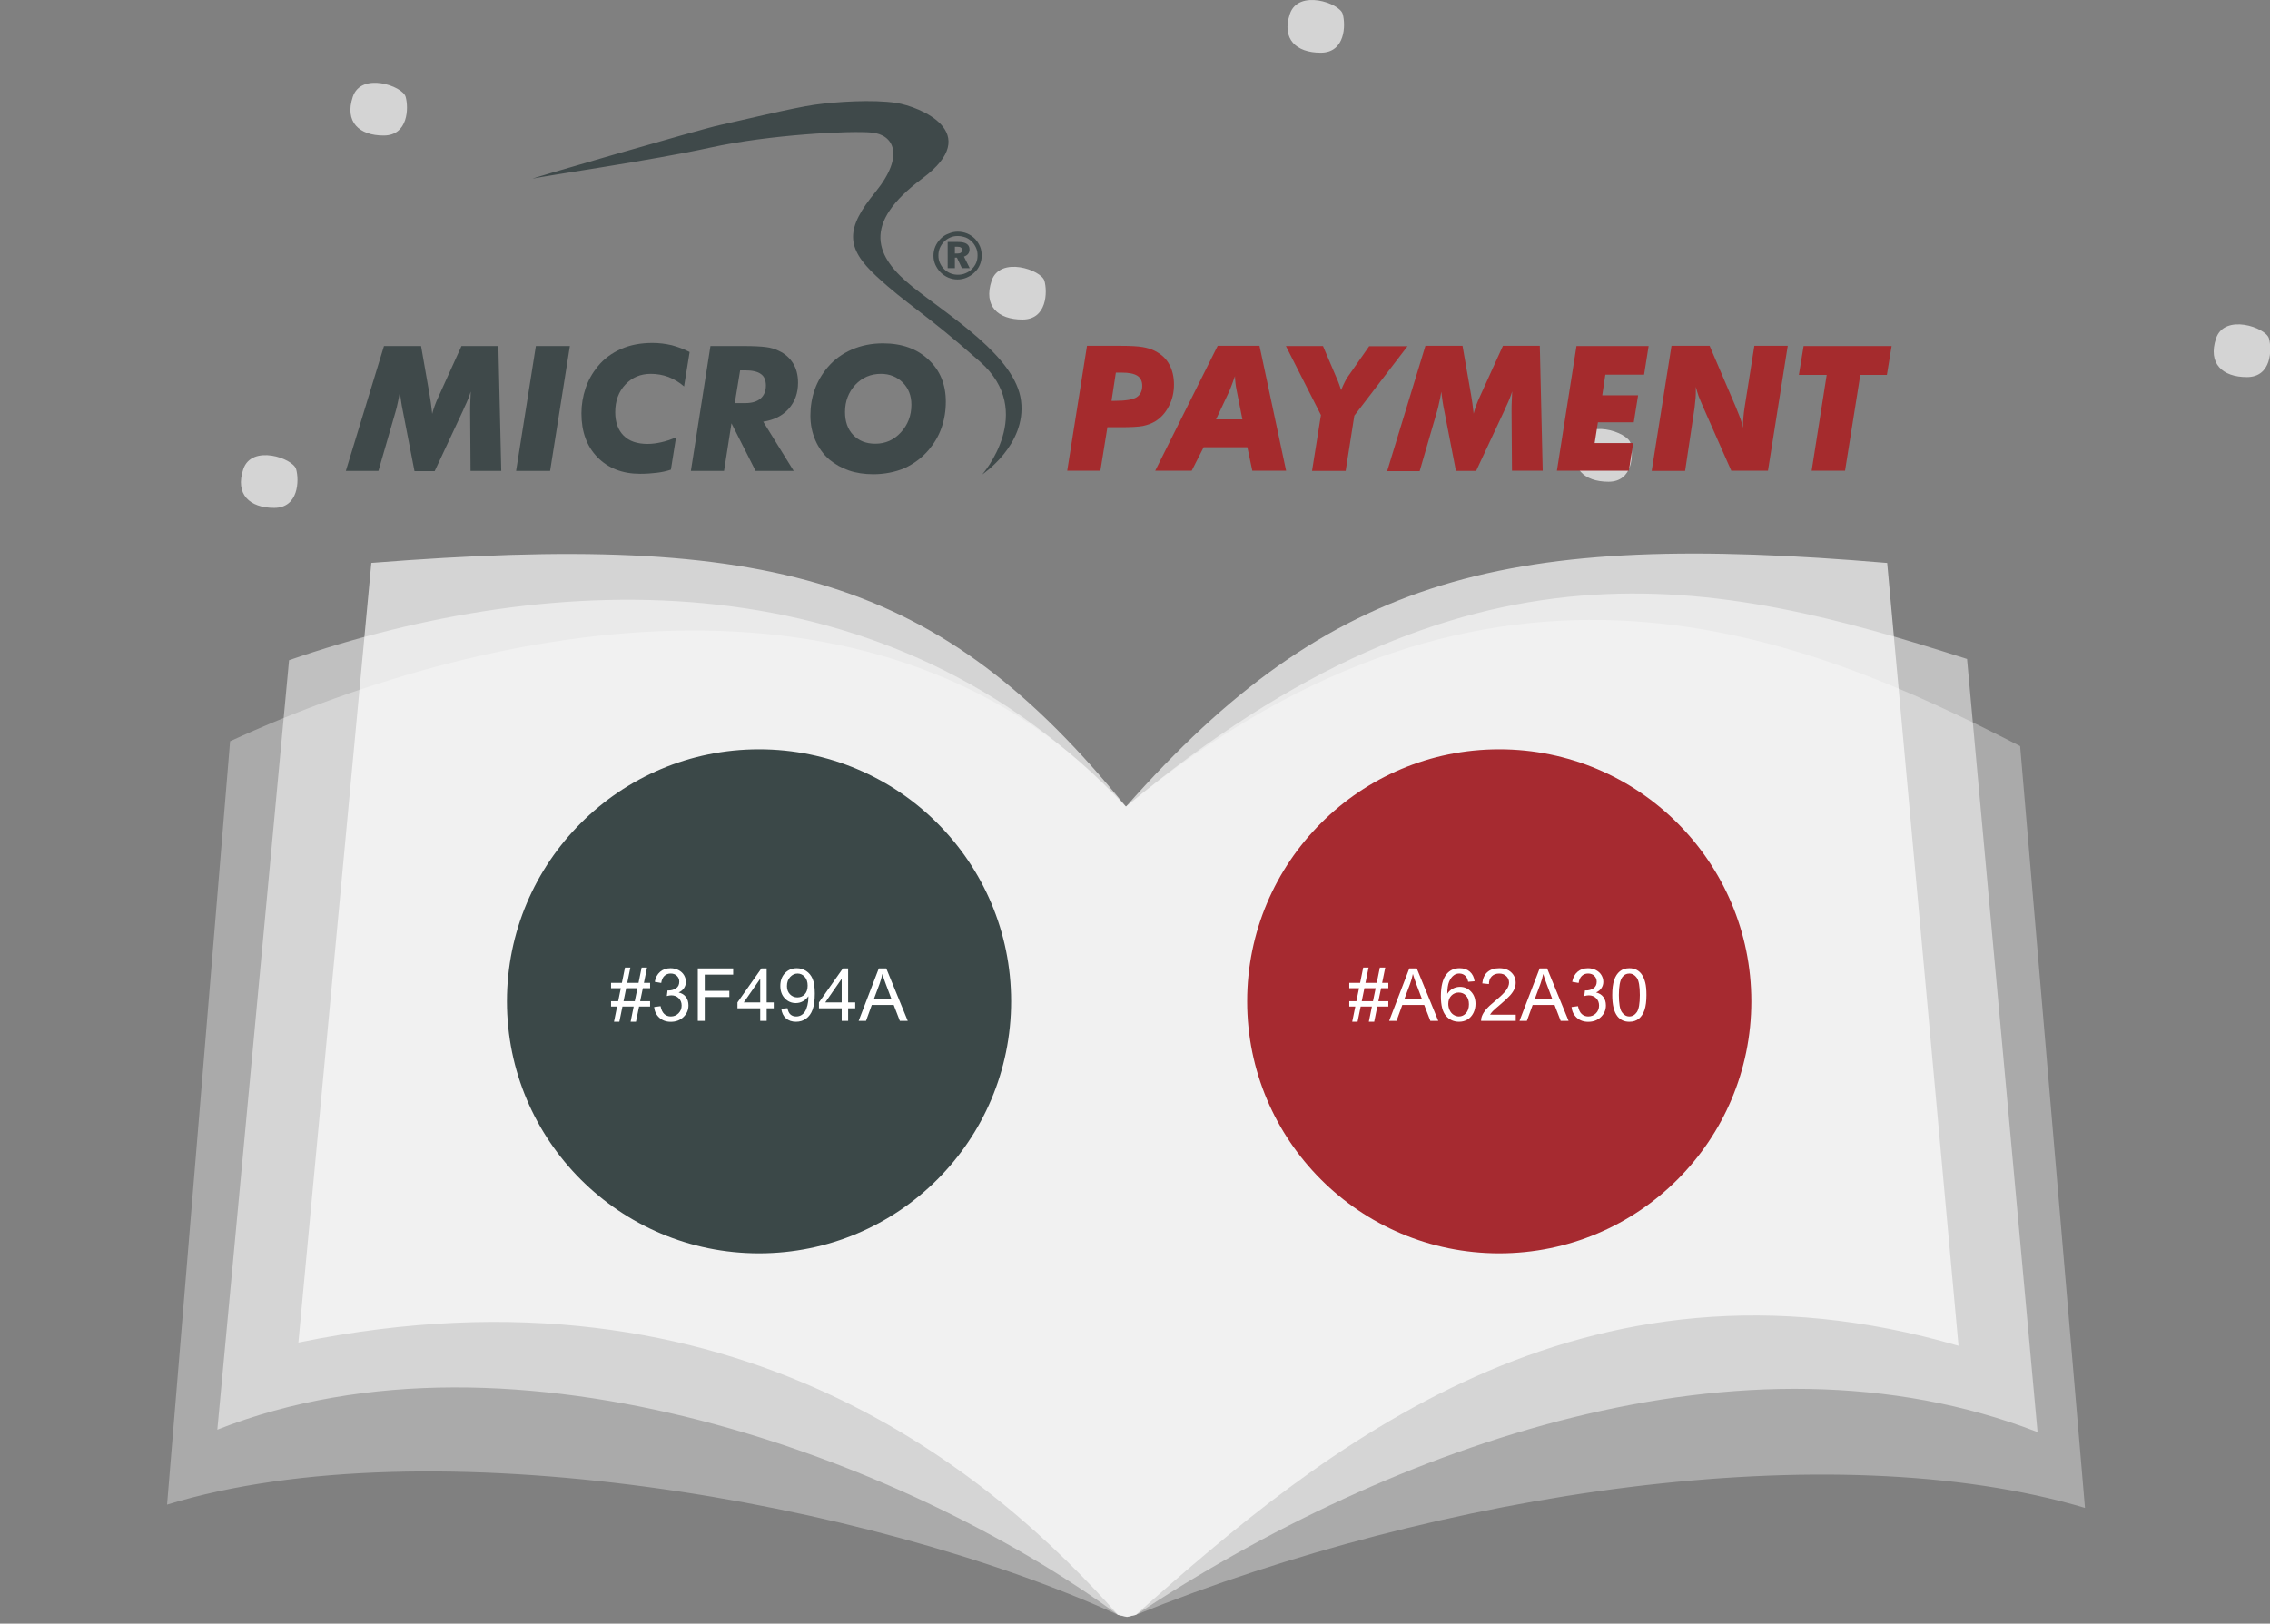
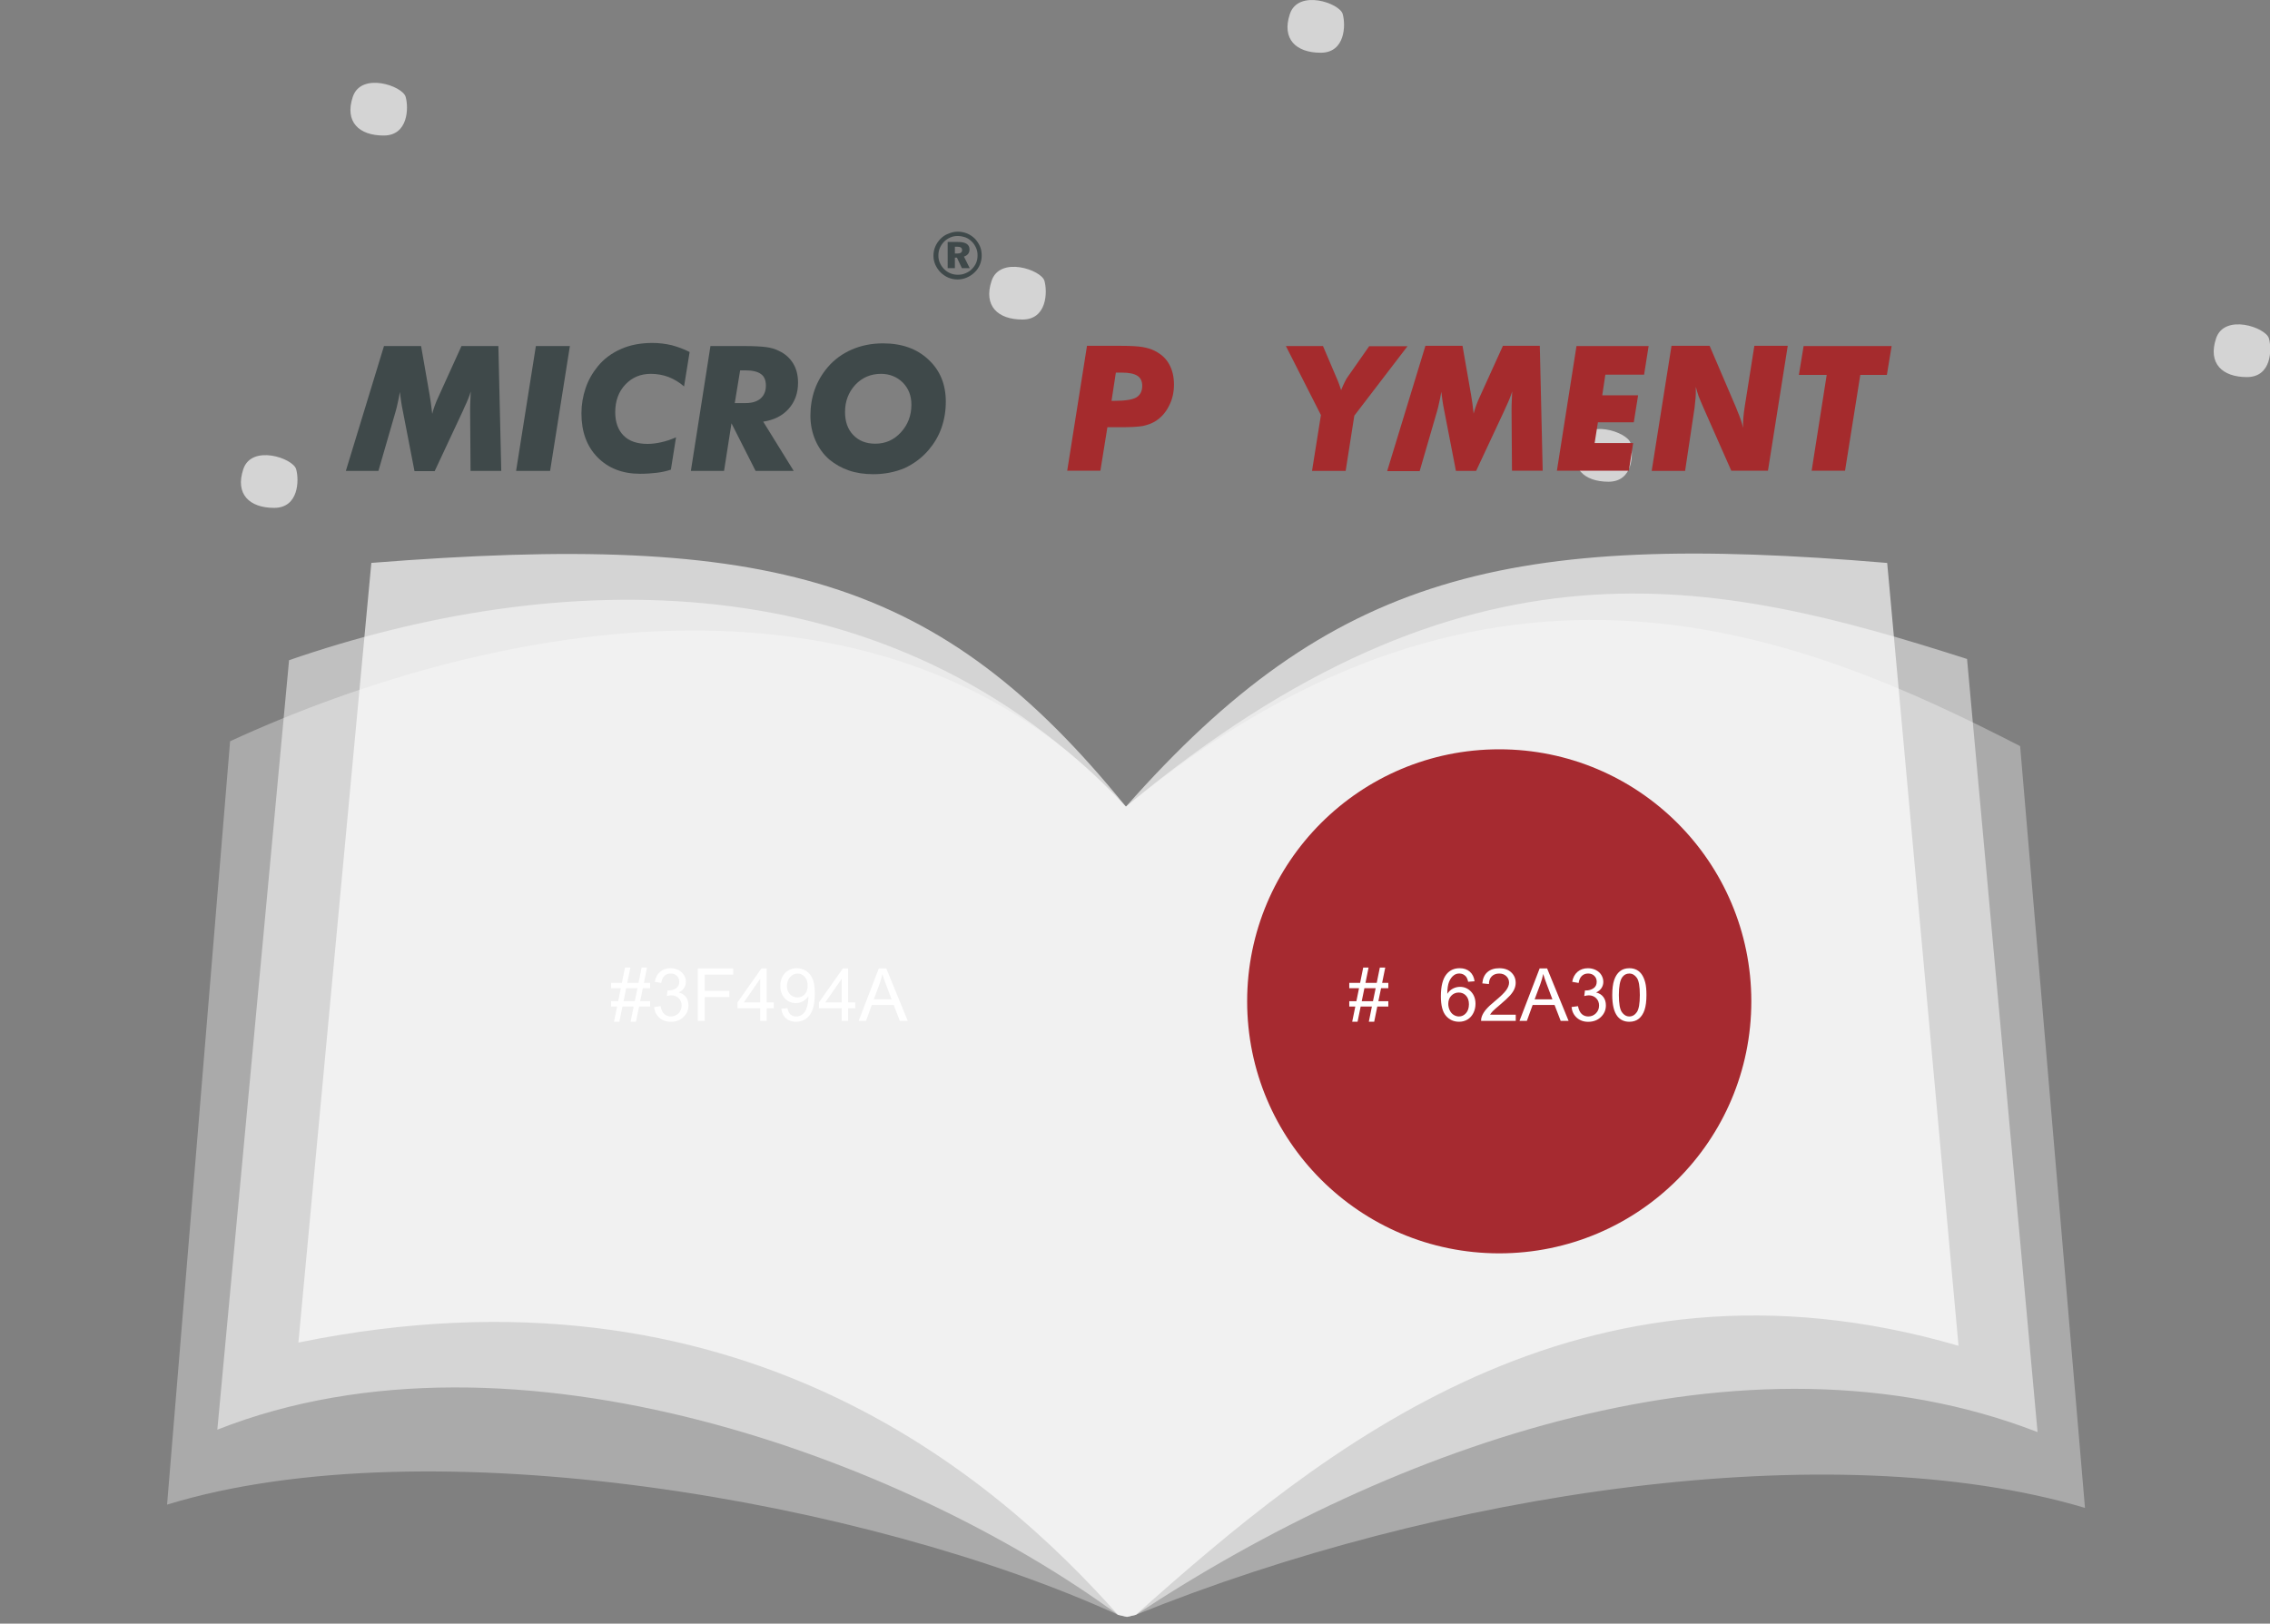
<svg xmlns="http://www.w3.org/2000/svg" version="1.1" id="Ebene_1" x="0px" y="0px" viewBox="0 0 433.8 310.358" style="enable-background:new 0 0 433.8 310.358;" xml:space="preserve">
  <rect x="0" y="0" width="433.8" height="310.358" fill="#808080" stroke="none" />
  <style type="text/css">
	.st0{opacity:0.33;fill:#FFFFFF;}
	.st1{opacity:0.5;fill:#FFFFFF;}
	.st2{opacity:0.66;fill:#FFFFFF;}
	.st3{opacity:0.66;}
	.st4{fill:#FFFFFF;}
	.st5{fill:#3F494A;}
	.st6{fill-rule:evenodd;clip-rule:evenodd;fill:#3F494A;}
	.st7{fill-rule:evenodd;clip-rule:evenodd;fill:#A52B2D;}
	.st8{fill:#A52B2D;}
	.st9{fill:#3B4848;}
	.st10{fill:#A62A30;}
</style>
  <path class="st0" d="M215.166,154.195C169.928,104.43,94.77,118.308,43.971,141.686L31.926,287.612  c49.964-15.347,134.066-0.716,181.716,21.058l1.713,0.397l1.713-0.397c57.995-23.467,133.02-34.815,181.376-20.438l-12.393-145.616  C345.42,121.795,285.783,95.858,215.166,154.195z" />
  <path class="st1" d="M215.166,154.195c-45.341-48.228-109.524-45.412-159.926-28L41.53,273.282  c56.826-22.418,131.942,5.904,172.112,35.387l1.713,0.397l1.713-0.397c48.812-32.27,116.288-56.651,172.314-34.922l-13.477-147.785  C327.852,110.583,280.569,99.68,215.166,154.195z" />
  <path class="st2" d="M215.166,154.195c-35.649-43.981-67.788-52.612-144.203-46.599L57.021,256.63  c84.153-17.18,133.26,25.779,156.621,52.04l1.713,0.397l1.713-0.397c35.59-31.727,84.887-72.479,157.21-51.42l-13.632-149.644  C288.23,101.493,254.541,109.58,215.166,154.195z" />
  <g id="PUNKTE-2_1_" transform="translate(1073.593 553.322)" class="st3">
    <g id="PUNKT-9_1_" transform="translate(461 58)">
      <path id="Pfad_4-9_1_" class="st4" d="M-1467.174-592.815c1.6-4.8,9.5-2.1,10.1,0c0.6,2.1,0.5,7.4-4.2,7.4    S-1468.774-588.015-1467.174-592.815z" />
    </g>
    <g id="PUNKT-10_1_" transform="translate(246 121)">
      <path id="Pfad_4-10_1_" class="st4" d="M-1073.1-671.642c1.6-4.8,9.5-2.1,10.1,0s0.5,7.4-4.2,7.4S-1074.7-666.842-1073.1-671.642z    " />
    </g>
    <g id="PUNKT-11_1_" transform="translate(301 203)">
      <path id="Pfad_4-11_1_" class="st4" d="M-1073.1-671.642c1.6-4.8,9.5-2.1,10.1,0s0.5,7.4-4.2,7.4S-1074.7-666.842-1073.1-671.642z    " />
    </g>
    <g id="PUNKT-12_1_" transform="translate(189 172)">
      <path id="Pfad_4-12_1_" class="st4" d="M-1073.1-671.642c1.6-4.8,9.5-2.1,10.1,0s0.5,7.4-4.2,7.4S-1074.7-666.842-1073.1-671.642z    " />
    </g>
    <g id="PUNKT-14_1_" transform="translate(46 208)">
      <path id="Pfad_4-14_1_" class="st4" d="M-1073.1-671.642c1.6-4.8,9.5-2.1,10.1,0s0.5,7.4-4.2,7.4S-1074.7-666.842-1073.1-671.642z    " />
    </g>
    <g id="PUNKT-15_1_" transform="translate(423 183)">
      <path id="Pfad_4-15_1_" class="st4" d="M-1073.1-671.642c1.6-4.8,9.5-2.1,10.1,0s0.5,7.4-4.2,7.4S-1074.7-666.842-1073.1-671.642z    " />
    </g>
  </g>
  <g id="COLOR">
    <path class="st5" d="M66.093,90.013l7.287-23.868h7.09l1.615,9.256c0.079,0.551,0.197,1.142,0.276,1.772s0.158,1.26,0.236,1.93   c0.118-0.473,0.276-0.985,0.473-1.536c0.197-0.551,0.473-1.221,0.867-2.048l4.254-9.374h7.05l0.551,23.868h-5.869L89.843,78.63   c0-0.63,0-1.26,0.039-1.891c0.039-0.63,0.039-1.26,0.079-1.891c-0.236,0.788-0.63,1.812-1.221,3.033   c-0.118,0.236-0.197,0.433-0.236,0.551l-5.435,11.619h-3.86l-2.245-11.58c-0.118-0.591-0.236-1.182-0.315-1.772   s-0.158-1.182-0.236-1.772c-0.118,0.709-0.236,1.379-0.394,2.009c-0.118,0.63-0.276,1.221-0.433,1.772l-3.269,11.304H66.093   L66.093,90.013z" />
    <polygon class="st5" points="98.626,90.013 102.407,66.144 108.906,66.144 105.125,90.013  " />
    <path class="st5" d="M131.789,67.286l-1.063,6.578c-0.906-0.788-1.891-1.379-2.993-1.812c-1.063-0.394-2.206-0.591-3.348-0.591   c-1.969,0-3.584,0.67-4.884,2.048c-1.3,1.379-1.93,3.151-1.93,5.278c0,1.93,0.551,3.427,1.615,4.49   c1.063,1.063,2.6,1.575,4.569,1.575c0.827,0,1.733-0.118,2.6-0.315c0.906-0.197,1.851-0.512,2.836-0.945l-0.985,6.184   c-0.827,0.276-1.694,0.473-2.678,0.591c-0.985,0.118-2.048,0.197-3.19,0.197c-3.387,0-6.105-1.063-8.153-3.151   c-2.048-2.087-3.072-4.884-3.072-8.389c0-1.694,0.276-3.269,0.788-4.805s1.3-2.915,2.324-4.175c1.182-1.457,2.678-2.56,4.49-3.348   c1.772-0.788,3.781-1.142,5.987-1.142c1.26,0,2.481,0.158,3.663,0.433C129.505,66.302,130.647,66.696,131.789,67.286   L131.789,67.286z" />
    <path class="st6" d="M138.367,90.013h-6.341l3.742-23.868h6.341c1.93,0,3.348,0.079,4.254,0.197   c0.945,0.118,1.733,0.354,2.442,0.709c1.221,0.551,2.127,1.379,2.757,2.403c0.63,1.024,0.945,2.245,0.945,3.702   c0,1.969-0.591,3.624-1.772,4.963c-1.182,1.339-2.796,2.166-4.884,2.481l5.829,9.413h-7.286l-4.608-9.098L138.367,90.013   L138.367,90.013z M140.415,77.054h2.009c1.26,0,2.206-0.276,2.915-0.867c0.67-0.591,1.024-1.418,1.024-2.481   c0-1.024-0.315-1.772-0.945-2.206c-0.63-0.473-1.654-0.709-3.033-0.709h-0.945L140.415,77.054L140.415,77.054z" />
    <path class="st6" d="M168.34,71.461c-1.93,0-3.584,0.709-4.884,2.087c-1.3,1.418-1.969,3.151-1.969,5.199   c0,1.851,0.512,3.308,1.575,4.411c1.063,1.103,2.442,1.654,4.214,1.654c1.93,0,3.545-0.709,4.884-2.166   c1.339-1.457,2.009-3.23,2.009-5.278c0-1.733-0.551-3.112-1.615-4.214C171.412,72.013,169.994,71.461,168.34,71.461L168.34,71.461z    M166.883,90.643c-1.694,0-3.269-0.236-4.648-0.709c-1.379-0.473-2.639-1.182-3.742-2.087c-1.142-0.985-2.048-2.245-2.678-3.702   s-0.945-3.033-0.945-4.687c0-1.772,0.276-3.427,0.827-5.002c0.551-1.536,1.379-2.954,2.442-4.214   c1.26-1.497,2.836-2.639,4.648-3.427c1.812-0.788,3.82-1.182,5.947-1.182c3.584,0,6.499,1.024,8.704,3.112   c2.206,2.048,3.308,4.726,3.308,8.035c0,1.772-0.276,3.427-0.827,5.002s-1.379,2.954-2.442,4.214   c-1.3,1.536-2.875,2.678-4.648,3.505C171.018,90.249,169.01,90.643,166.883,90.643L166.883,90.643z" />
    <path class="st7" d="M212.414,76.621h0.591c2.048,0,3.466-0.236,4.175-0.67s1.103-1.182,1.103-2.206   c0-0.867-0.315-1.536-0.945-1.93s-1.615-0.591-2.954-0.591h-1.142L212.414,76.621L212.414,76.621z M203.946,89.973l3.781-23.868   h6.538c1.812,0,3.19,0.079,4.096,0.236s1.694,0.394,2.363,0.748c1.221,0.63,2.127,1.457,2.718,2.56   c0.591,1.063,0.906,2.363,0.906,3.86s-0.315,2.875-0.985,4.136c-0.63,1.26-1.536,2.245-2.639,2.915   c-0.67,0.394-1.418,0.67-2.324,0.867c-0.906,0.158-2.284,0.236-4.175,0.236h-0.906h-1.694l-1.339,8.311L203.946,89.973   L203.946,89.973z" />
-     <path class="st7" d="M220.764,89.973l11.934-23.868h7.995l5.081,23.868h-6.459l-0.945-4.49h-8.35l-2.284,4.49L220.764,89.973   L220.764,89.973z M232.383,80.166h5.041l-1.103-5.553c-0.118-0.551-0.197-1.063-0.236-1.497c-0.039-0.433-0.079-0.827-0.079-1.221   c-0.236,0.67-0.433,1.221-0.63,1.733c-0.197,0.512-0.354,0.867-0.433,1.103L232.383,80.166L232.383,80.166z" />
    <path class="st8" d="M250.737,89.973l1.694-10.634l-6.696-13.194h7.09l2.6,6.105c0.158,0.315,0.276,0.67,0.433,1.063   c0.158,0.394,0.276,0.827,0.433,1.26c0.276-0.67,0.512-1.221,0.709-1.575c0.197-0.394,0.315-0.63,0.433-0.788l4.214-6.026h7.326   l-10.162,13.273l-1.654,10.556h-6.42V89.973z" />
    <path class="st8" d="M265.113,89.973l7.286-23.868h7.09l1.615,9.256c0.079,0.551,0.197,1.142,0.276,1.772s0.158,1.26,0.236,1.93   c0.118-0.473,0.276-0.985,0.473-1.536s0.473-1.221,0.867-2.048l4.254-9.374h7.05l0.551,23.868h-5.869l-0.079-11.383   c0-0.63,0-1.26,0.039-1.891c0.039-0.63,0.039-1.26,0.079-1.891c-0.236,0.788-0.63,1.812-1.221,3.033   c-0.118,0.236-0.197,0.433-0.236,0.551l-5.435,11.619h-3.86l-2.245-11.58c-0.118-0.591-0.236-1.182-0.315-1.772   c-0.079-0.591-0.158-1.182-0.236-1.772c-0.118,0.709-0.236,1.379-0.394,2.009c-0.118,0.63-0.276,1.221-0.433,1.772l-3.308,11.383   h-6.184V89.973z" />
    <polygon class="st8" points="304.736,84.695 312.101,84.695 311.274,89.973 297.528,89.973 301.27,66.144 315.055,66.144    314.188,71.619 306.784,71.619 306.193,75.558 313.046,75.558 312.219,80.717 305.366,80.717  " />
    <path class="st7" d="M315.646,89.973l3.781-23.868h7.286l5.041,11.777c0.039,0.079,0.118,0.276,0.197,0.512   c0.551,1.3,0.945,2.403,1.142,3.387V81.19c0-0.433,0.039-0.906,0.079-1.457c0.039-0.512,0.118-1.182,0.236-1.93l1.851-11.698h6.381   l-3.781,23.868h-7.011l-5.357-12.131c-0.394-0.867-0.67-1.615-0.906-2.166c-0.197-0.591-0.354-1.142-0.512-1.733v0.67   c0,0.433,0,0.906-0.039,1.379s-0.118,1.142-0.197,1.93l-1.812,12.092h-6.381V89.973z" />
    <polygon class="st8" points="346.21,89.973 349.085,71.658 343.768,71.658 344.674,66.144 361.492,66.144 360.586,71.658    355.505,71.658 352.59,89.973  " />
    <path class="st6" d="M182.48,47.121v1.339h0.473c0.315,0,0.512-0.039,0.67-0.158c0.158-0.118,0.236-0.276,0.236-0.473   c0-0.236-0.079-0.433-0.236-0.512c-0.158-0.118-0.394-0.158-0.748-0.158h-0.394V47.121z M181.101,46.254h2.009   c0.709,0,1.26,0.118,1.615,0.354s0.551,0.591,0.551,1.063c0,0.315-0.079,0.63-0.276,0.867c-0.197,0.236-0.433,0.394-0.788,0.512   l1.103,2.206h-1.497l-0.945-2.009h-0.394v2.009h-1.379V46.254L181.101,46.254z M183.031,45.112c-0.512,0-0.985,0.079-1.418,0.276   c-0.433,0.197-0.827,0.433-1.182,0.788c-0.354,0.354-0.63,0.788-0.827,1.221c-0.197,0.473-0.276,0.945-0.276,1.457   c0,0.473,0.079,0.945,0.276,1.379c0.197,0.433,0.433,0.827,0.788,1.182c0.354,0.354,0.748,0.63,1.221,0.827   s0.945,0.276,1.457,0.276c0.512,0,0.985-0.079,1.418-0.276c0.473-0.197,0.867-0.433,1.221-0.788s0.63-0.748,0.827-1.182   c0.197-0.473,0.276-0.945,0.276-1.457s-0.079-0.985-0.276-1.418s-0.433-0.827-0.788-1.182c-0.354-0.354-0.788-0.67-1.221-0.827   C184.055,45.23,183.583,45.112,183.031,45.112L183.031,45.112z M183.031,44.285c0.63,0,1.221,0.118,1.812,0.354   c0.551,0.236,1.063,0.591,1.497,1.024c0.394,0.433,0.709,0.906,0.945,1.457c0.236,0.551,0.315,1.142,0.315,1.733   c0,0.63-0.118,1.221-0.354,1.772c-0.236,0.551-0.551,1.024-1.024,1.457c-0.433,0.433-0.945,0.748-1.497,0.985   c-0.551,0.236-1.142,0.354-1.733,0.354c-0.63,0-1.182-0.118-1.772-0.354c-0.551-0.236-1.063-0.591-1.497-1.024   c-0.433-0.433-0.748-0.945-0.985-1.457c-0.236-0.551-0.354-1.103-0.354-1.694c0-0.63,0.118-1.221,0.354-1.772   c0.236-0.551,0.591-1.063,1.024-1.497c0.433-0.433,0.906-0.748,1.457-0.945C181.85,44.403,182.441,44.285,183.031,44.285   L183.031,44.285z" />
-     <path class="st5" d="M187.718,90.682c0,0,10.437-11.934-0.433-21.544s-13.864-10.831-19.811-16.345   c-5.947-5.514-5.869-9.138-0.158-16.109c5.672-7.011,3.427-10.949-0.709-11.343c-4.136-0.394-19.575,0.394-30.879,2.875   s-31.627,5.396-33.833,5.908c-2.206,0.512,32.336-9.532,35.605-10.201c3.308-0.709,13.982-3.308,18.157-3.899   c4.175-0.591,11.225-1.024,15.636-0.354c4.411,0.709,16.818,5.632,5.002,14.415c-11.816,8.783-8.98,15.046-1.93,20.717   c7.09,5.672,19.733,13.352,20.757,21.82C196.186,85.05,187.718,90.682,187.718,90.682L187.718,90.682z" />
  </g>
-   <circle class="st9" cx="145.053" cy="191.403" r="48.174" />
  <circle class="st10" cx="286.506" cy="191.403" r="48.174" />
  <g>
    <path class="st4" d="M258.407,195.308l0.595-2.912h-1.155v-1.019h1.36l0.506-2.481h-1.866v-1.019h2.071l0.595-2.933h1.025   l-0.595,2.933h2.153l0.595-2.933h1.032l-0.595,2.933h1.183v1.019h-1.388l-0.513,2.481h1.9v1.019h-2.105l-0.595,2.912h-1.025   l0.588-2.912h-2.146l-0.595,2.912H258.407z M260.232,191.377h2.146l0.513-2.481h-2.153L260.232,191.377z" />
-     <path class="st4" d="M265.469,195.137l3.849-10.021h1.429l4.102,10.021h-1.511l-1.169-3.035h-4.19l-1.101,3.035H265.469z    M268.36,191.022h3.397l-1.046-2.775c-0.319-0.843-0.556-1.536-0.711-2.078c-0.128,0.643-0.308,1.28-0.54,1.914L268.36,191.022z" />
    <path class="st4" d="M281.793,187.57l-1.224,0.096c-0.109-0.483-0.265-0.834-0.465-1.053c-0.333-0.351-0.743-0.526-1.23-0.526   c-0.392,0-0.736,0.109-1.032,0.328c-0.388,0.282-0.692,0.695-0.916,1.237s-0.34,1.314-0.349,2.317   c0.296-0.451,0.658-0.786,1.087-1.005s0.877-0.328,1.347-0.328c0.82,0,1.519,0.302,2.096,0.905   c0.576,0.604,0.864,1.385,0.864,2.342c0,0.629-0.136,1.213-0.407,1.754c-0.271,0.539-0.644,0.953-1.117,1.24   s-1.012,0.431-1.613,0.431c-1.025,0-1.861-0.377-2.509-1.132c-0.647-0.754-0.971-1.997-0.971-3.729   c0-1.937,0.357-3.345,1.073-4.225c0.624-0.766,1.465-1.148,2.522-1.148c0.788,0,1.435,0.221,1.938,0.663   C281.391,186.18,281.692,186.79,281.793,187.57z M276.769,191.89c0,0.424,0.09,0.829,0.27,1.217   c0.181,0.388,0.433,0.683,0.756,0.886c0.323,0.202,0.663,0.304,1.019,0.304c0.52,0,0.966-0.21,1.34-0.629s0.561-0.989,0.561-1.709   c0-0.692-0.185-1.238-0.554-1.638c-0.369-0.398-0.834-0.598-1.395-0.598c-0.556,0-1.027,0.199-1.415,0.598   C276.962,190.72,276.769,191.243,276.769,191.89z" />
    <path class="st4" d="M289.661,193.954v1.183h-6.624c-0.009-0.296,0.039-0.581,0.144-0.854c0.169-0.451,0.438-0.896,0.81-1.333   c0.372-0.438,0.908-0.943,1.61-1.518c1.089-0.894,1.825-1.601,2.208-2.123c0.383-0.521,0.574-1.015,0.574-1.479   c0-0.487-0.174-0.899-0.523-1.233c-0.348-0.336-0.803-0.503-1.363-0.503c-0.593,0-1.066,0.178-1.422,0.533s-0.535,0.848-0.54,1.477   l-1.265-0.13c0.087-0.943,0.412-1.662,0.978-2.156c0.565-0.495,1.324-0.742,2.276-0.742c0.962,0,1.723,0.267,2.283,0.8   s0.841,1.194,0.841,1.982c0,0.401-0.082,0.795-0.246,1.183s-0.437,0.795-0.817,1.224c-0.38,0.429-1.013,1.017-1.896,1.764   c-0.738,0.62-1.212,1.04-1.422,1.261c-0.21,0.222-0.383,0.443-0.52,0.667H289.661z" />
    <path class="st4" d="M290.379,195.137l3.849-10.021h1.429l4.102,10.021h-1.511l-1.169-3.035h-4.19l-1.101,3.035H290.379z    M293.271,191.022h3.397l-1.046-2.775c-0.319-0.843-0.556-1.536-0.711-2.078c-0.128,0.643-0.308,1.28-0.54,1.914L293.271,191.022z" />
    <path class="st4" d="M300.325,192.492l1.23-0.164c0.142,0.697,0.382,1.2,0.721,1.507c0.34,0.309,0.754,0.462,1.241,0.462   c0.579,0,1.067-0.2,1.466-0.602c0.399-0.401,0.599-0.897,0.599-1.49c0-0.565-0.185-1.031-0.554-1.397   c-0.369-0.367-0.839-0.551-1.408-0.551c-0.232,0-0.521,0.046-0.868,0.137l0.137-1.08c0.082,0.009,0.148,0.014,0.198,0.014   c0.524,0,0.996-0.137,1.415-0.41s0.629-0.695,0.629-1.265c0-0.451-0.152-0.825-0.458-1.121s-0.699-0.444-1.183-0.444   c-0.479,0-0.877,0.15-1.196,0.451s-0.524,0.752-0.615,1.354l-1.23-0.219c0.15-0.825,0.492-1.464,1.025-1.918   c0.533-0.453,1.196-0.68,1.989-0.68c0.547,0,1.051,0.117,1.511,0.352c0.46,0.235,0.813,0.556,1.057,0.961   c0.243,0.405,0.365,0.836,0.365,1.292c0,0.433-0.116,0.827-0.349,1.183s-0.576,0.638-1.032,0.848   c0.593,0.137,1.053,0.42,1.381,0.852c0.328,0.43,0.492,0.969,0.492,1.616c0,0.875-0.319,1.616-0.957,2.226   c-0.638,0.607-1.444,0.912-2.42,0.912c-0.88,0-1.609-0.262-2.191-0.786C300.739,194.004,300.407,193.326,300.325,192.492z" />
    <path class="st4" d="M308.104,190.195c0-1.185,0.122-2.139,0.366-2.86c0.243-0.723,0.605-1.28,1.086-1.672   c0.481-0.392,1.086-0.588,1.815-0.588c0.538,0,1.01,0.108,1.415,0.324c0.405,0.217,0.74,0.529,1.005,0.938   c0.265,0.407,0.472,0.904,0.622,1.49c0.15,0.585,0.226,1.375,0.226,2.368c0,1.176-0.121,2.125-0.362,2.847   c-0.241,0.723-0.603,1.281-1.084,1.676c-0.48,0.394-1.088,0.591-1.821,0.591c-0.966,0-1.725-0.347-2.276-1.039   C308.435,193.435,308.104,192.077,308.104,190.195z M309.369,190.195c0,1.646,0.192,2.74,0.578,3.284   c0.385,0.545,0.859,0.817,1.425,0.817s1.04-0.273,1.425-0.82c0.386-0.547,0.578-1.641,0.578-3.281c0-1.649-0.192-2.746-0.578-3.288   c-0.385-0.542-0.864-0.813-1.438-0.813c-0.565,0-1.017,0.239-1.354,0.718C309.581,187.421,309.369,188.549,309.369,190.195z" />
  </g>
  <g>
    <path class="st4" d="M117.333,195.308l0.595-2.912h-1.155v-1.019h1.36l0.506-2.481h-1.866v-1.019h2.071l0.595-2.933h1.025   l-0.595,2.933h2.153l0.595-2.933h1.032l-0.595,2.933h1.183v1.019h-1.388l-0.513,2.481h1.9v1.019h-2.105l-0.595,2.912h-1.025   l0.588-2.912h-2.146l-0.595,2.912H117.333z M119.158,191.377h2.146l0.513-2.481h-2.153L119.158,191.377z" />
    <path class="st4" d="M125.003,192.492l1.23-0.164c0.142,0.697,0.382,1.2,0.721,1.507c0.34,0.309,0.754,0.462,1.241,0.462   c0.579,0,1.067-0.2,1.466-0.602c0.399-0.401,0.599-0.897,0.599-1.49c0-0.565-0.185-1.031-0.554-1.397   c-0.369-0.367-0.839-0.551-1.408-0.551c-0.232,0-0.521,0.046-0.868,0.137l0.137-1.08c0.082,0.009,0.148,0.014,0.198,0.014   c0.524,0,0.996-0.137,1.415-0.41s0.629-0.695,0.629-1.265c0-0.451-0.152-0.825-0.458-1.121s-0.699-0.444-1.183-0.444   c-0.479,0-0.877,0.15-1.196,0.451s-0.524,0.752-0.615,1.354l-1.23-0.219c0.15-0.825,0.492-1.464,1.025-1.918   c0.533-0.453,1.196-0.68,1.989-0.68c0.547,0,1.051,0.117,1.511,0.352c0.46,0.235,0.813,0.556,1.057,0.961   c0.243,0.405,0.365,0.836,0.365,1.292c0,0.433-0.116,0.827-0.349,1.183s-0.576,0.638-1.032,0.848   c0.593,0.137,1.053,0.42,1.381,0.852c0.328,0.43,0.492,0.969,0.492,1.616c0,0.875-0.319,1.616-0.957,2.226   c-0.638,0.607-1.444,0.912-2.42,0.912c-0.88,0-1.609-0.262-2.191-0.786C125.417,194.004,125.085,193.326,125.003,192.492z" />
    <path class="st4" d="M133.35,195.137v-10.021h6.761v1.183h-5.435v3.104h4.703v1.183h-4.703v4.553H133.35z" />
    <path class="st4" d="M145.278,195.137v-2.399h-4.348v-1.128l4.573-6.494h1.005v6.494h1.354v1.128h-1.354v2.399H145.278z    M145.278,191.61v-4.519l-3.138,4.519H145.278z" />
    <path class="st4" d="M149.305,192.82l1.183-0.109c0.101,0.556,0.292,0.959,0.574,1.21s0.645,0.376,1.087,0.376   c0.378,0,0.71-0.087,0.994-0.26c0.285-0.173,0.519-0.404,0.701-0.694c0.183-0.289,0.335-0.68,0.458-1.172s0.185-0.993,0.185-1.504   c0-0.055-0.002-0.137-0.007-0.246c-0.246,0.392-0.582,0.71-1.009,0.953c-0.426,0.244-0.887,0.366-1.384,0.366   c-0.829,0-1.531-0.301-2.105-0.902s-0.861-1.395-0.861-2.379c0-1.017,0.3-1.834,0.899-2.454c0.599-0.62,1.35-0.93,2.252-0.93   c0.651,0,1.248,0.176,1.787,0.526c0.541,0.351,0.951,0.851,1.23,1.501c0.281,0.648,0.421,1.589,0.421,2.819   c0,1.28-0.139,2.3-0.417,3.06c-0.278,0.758-0.691,1.336-1.24,1.732c-0.55,0.396-1.193,0.595-1.932,0.595   c-0.784,0-1.424-0.218-1.921-0.653C149.703,194.22,149.405,193.608,149.305,192.82z M154.343,188.397   c0-0.706-0.188-1.267-0.563-1.682c-0.377-0.415-0.829-0.622-1.357-0.622c-0.547,0-1.023,0.224-1.429,0.67s-0.608,1.025-0.608,1.736   c0,0.638,0.192,1.156,0.578,1.556c0.385,0.398,0.859,0.598,1.425,0.598c0.569,0,1.038-0.199,1.405-0.598   C154.159,189.656,154.343,189.103,154.343,188.397z" />
    <path class="st4" d="M160.851,195.137v-2.399h-4.348v-1.128l4.573-6.494h1.005v6.494h1.354v1.128h-1.354v2.399H160.851z    M160.851,191.61v-4.519l-3.138,4.519H160.851z" />
    <path class="st4" d="M164.091,195.137l3.849-10.021h1.429l4.102,10.021h-1.511l-1.169-3.035h-4.19l-1.101,3.035H164.091z    M166.982,191.022h3.397l-1.046-2.775c-0.319-0.843-0.556-1.536-0.711-2.078c-0.128,0.643-0.308,1.28-0.54,1.914L166.982,191.022z" />
  </g>
</svg>